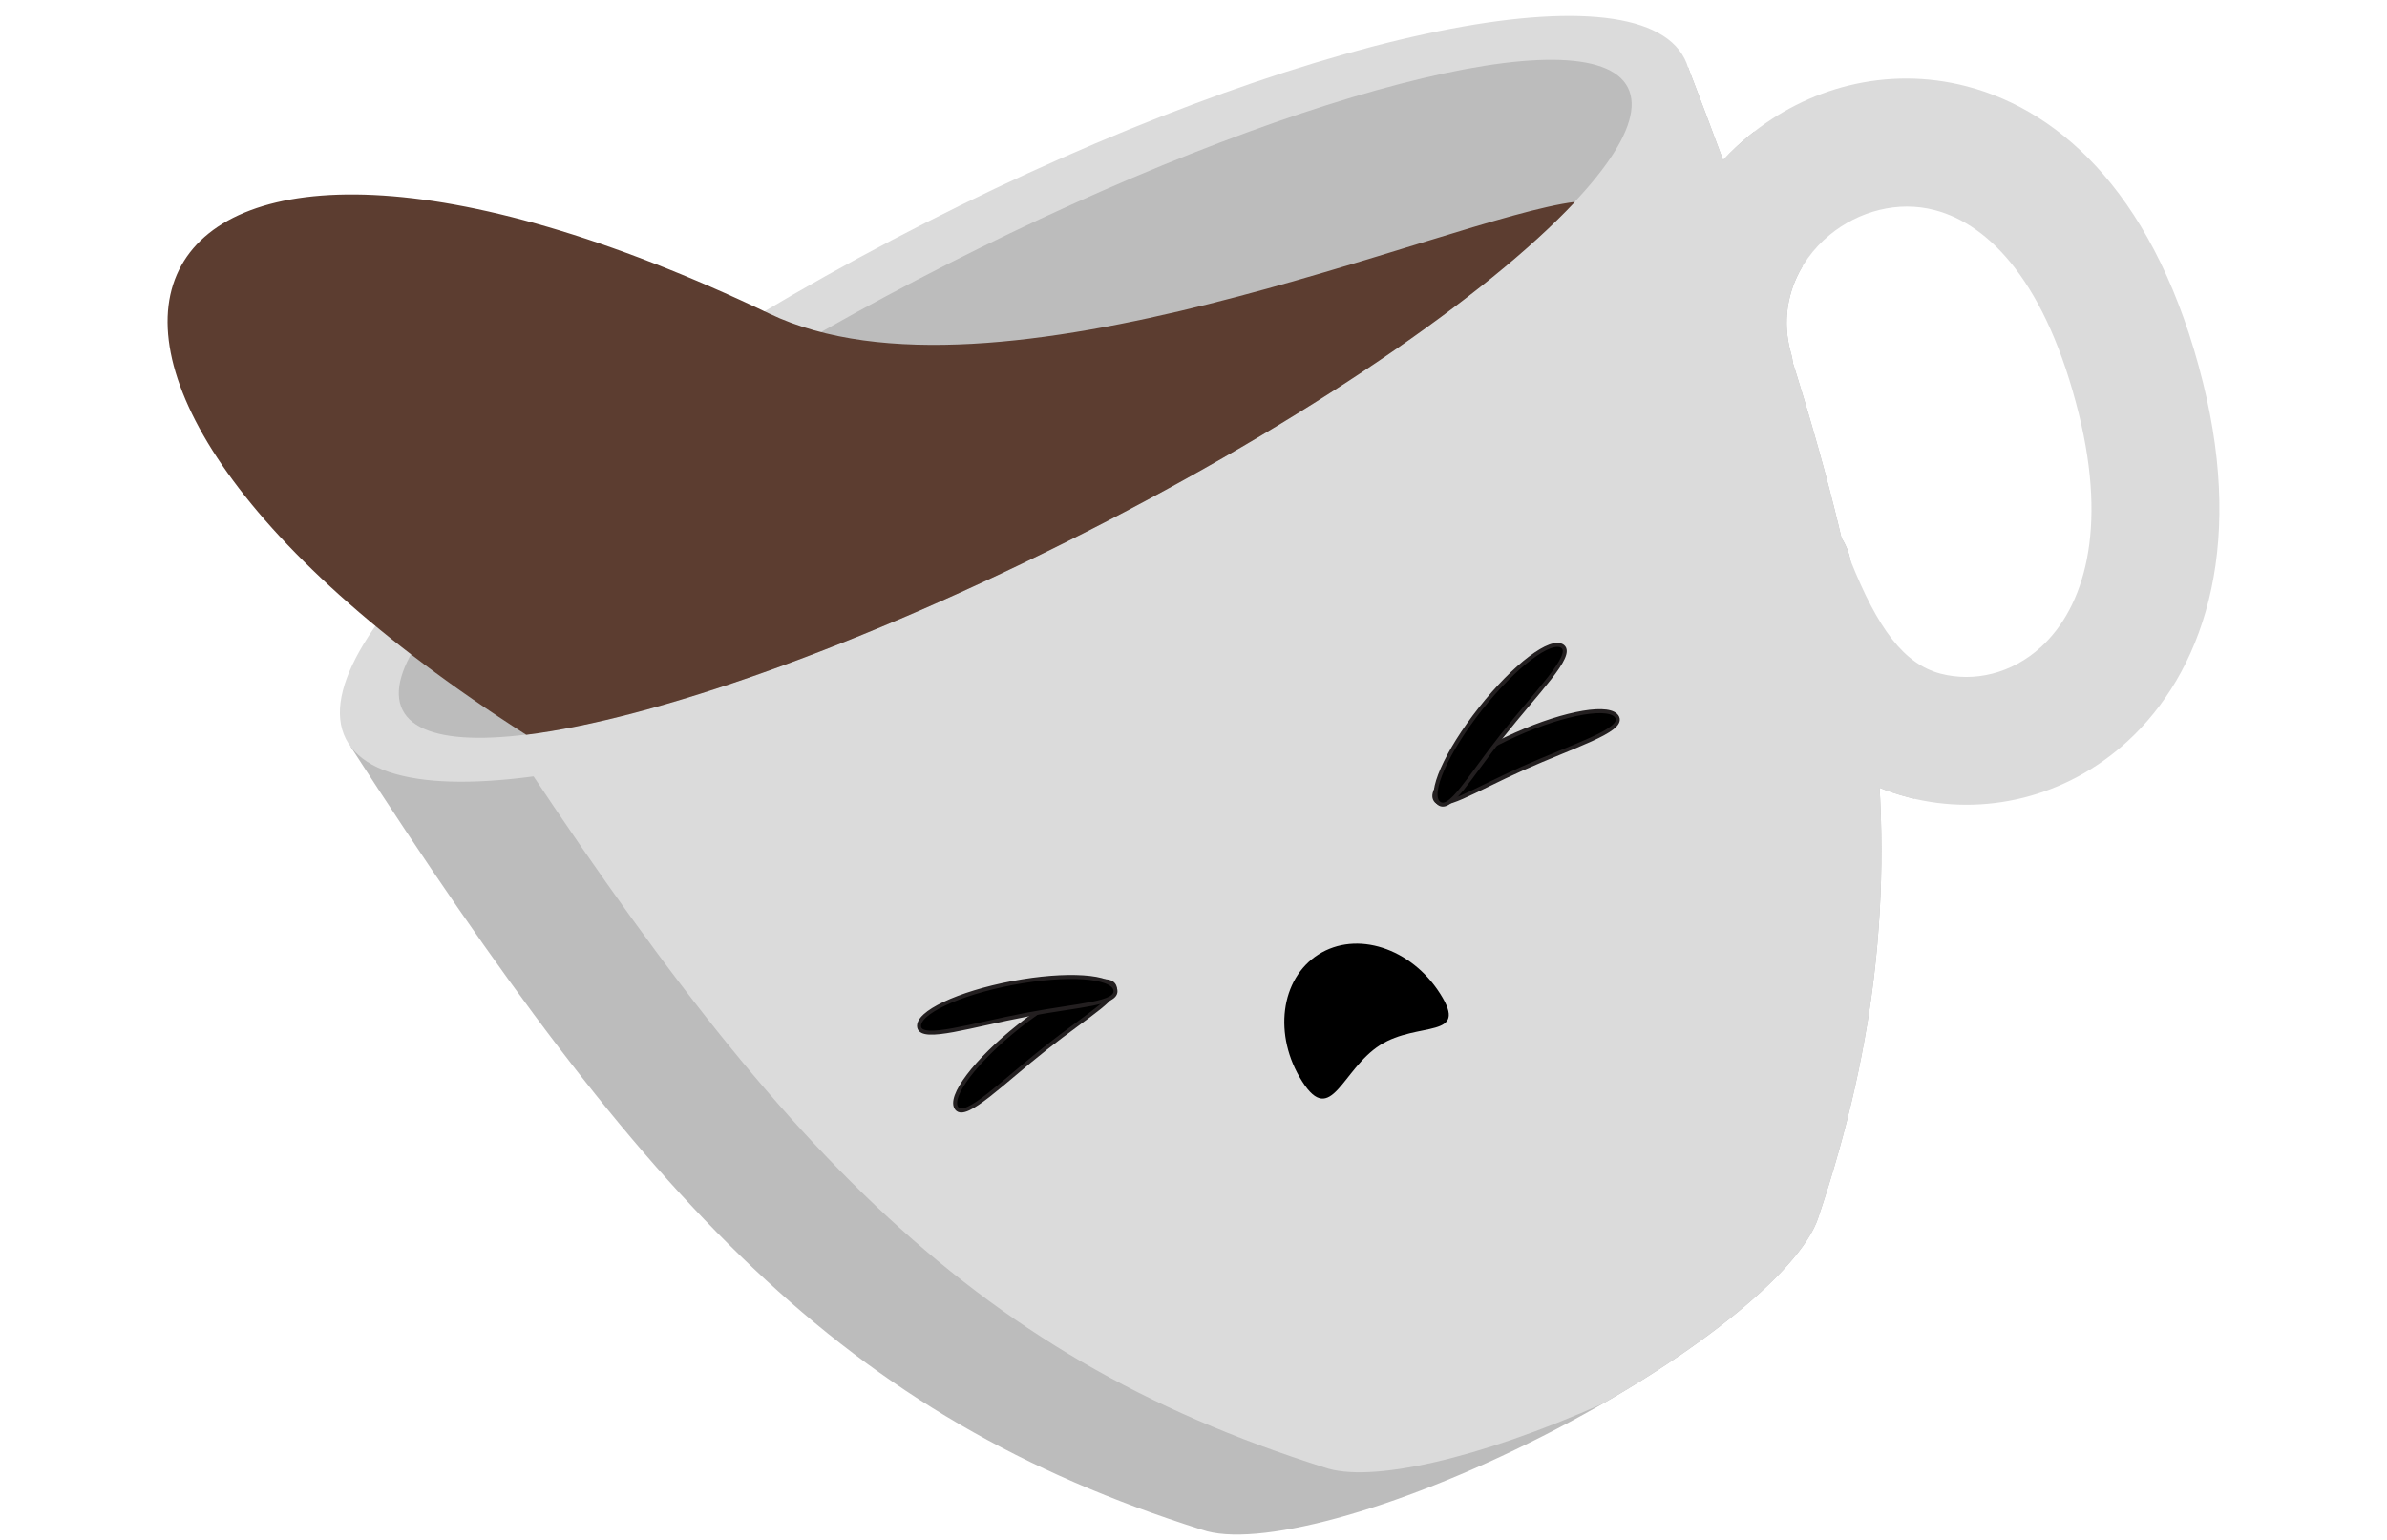
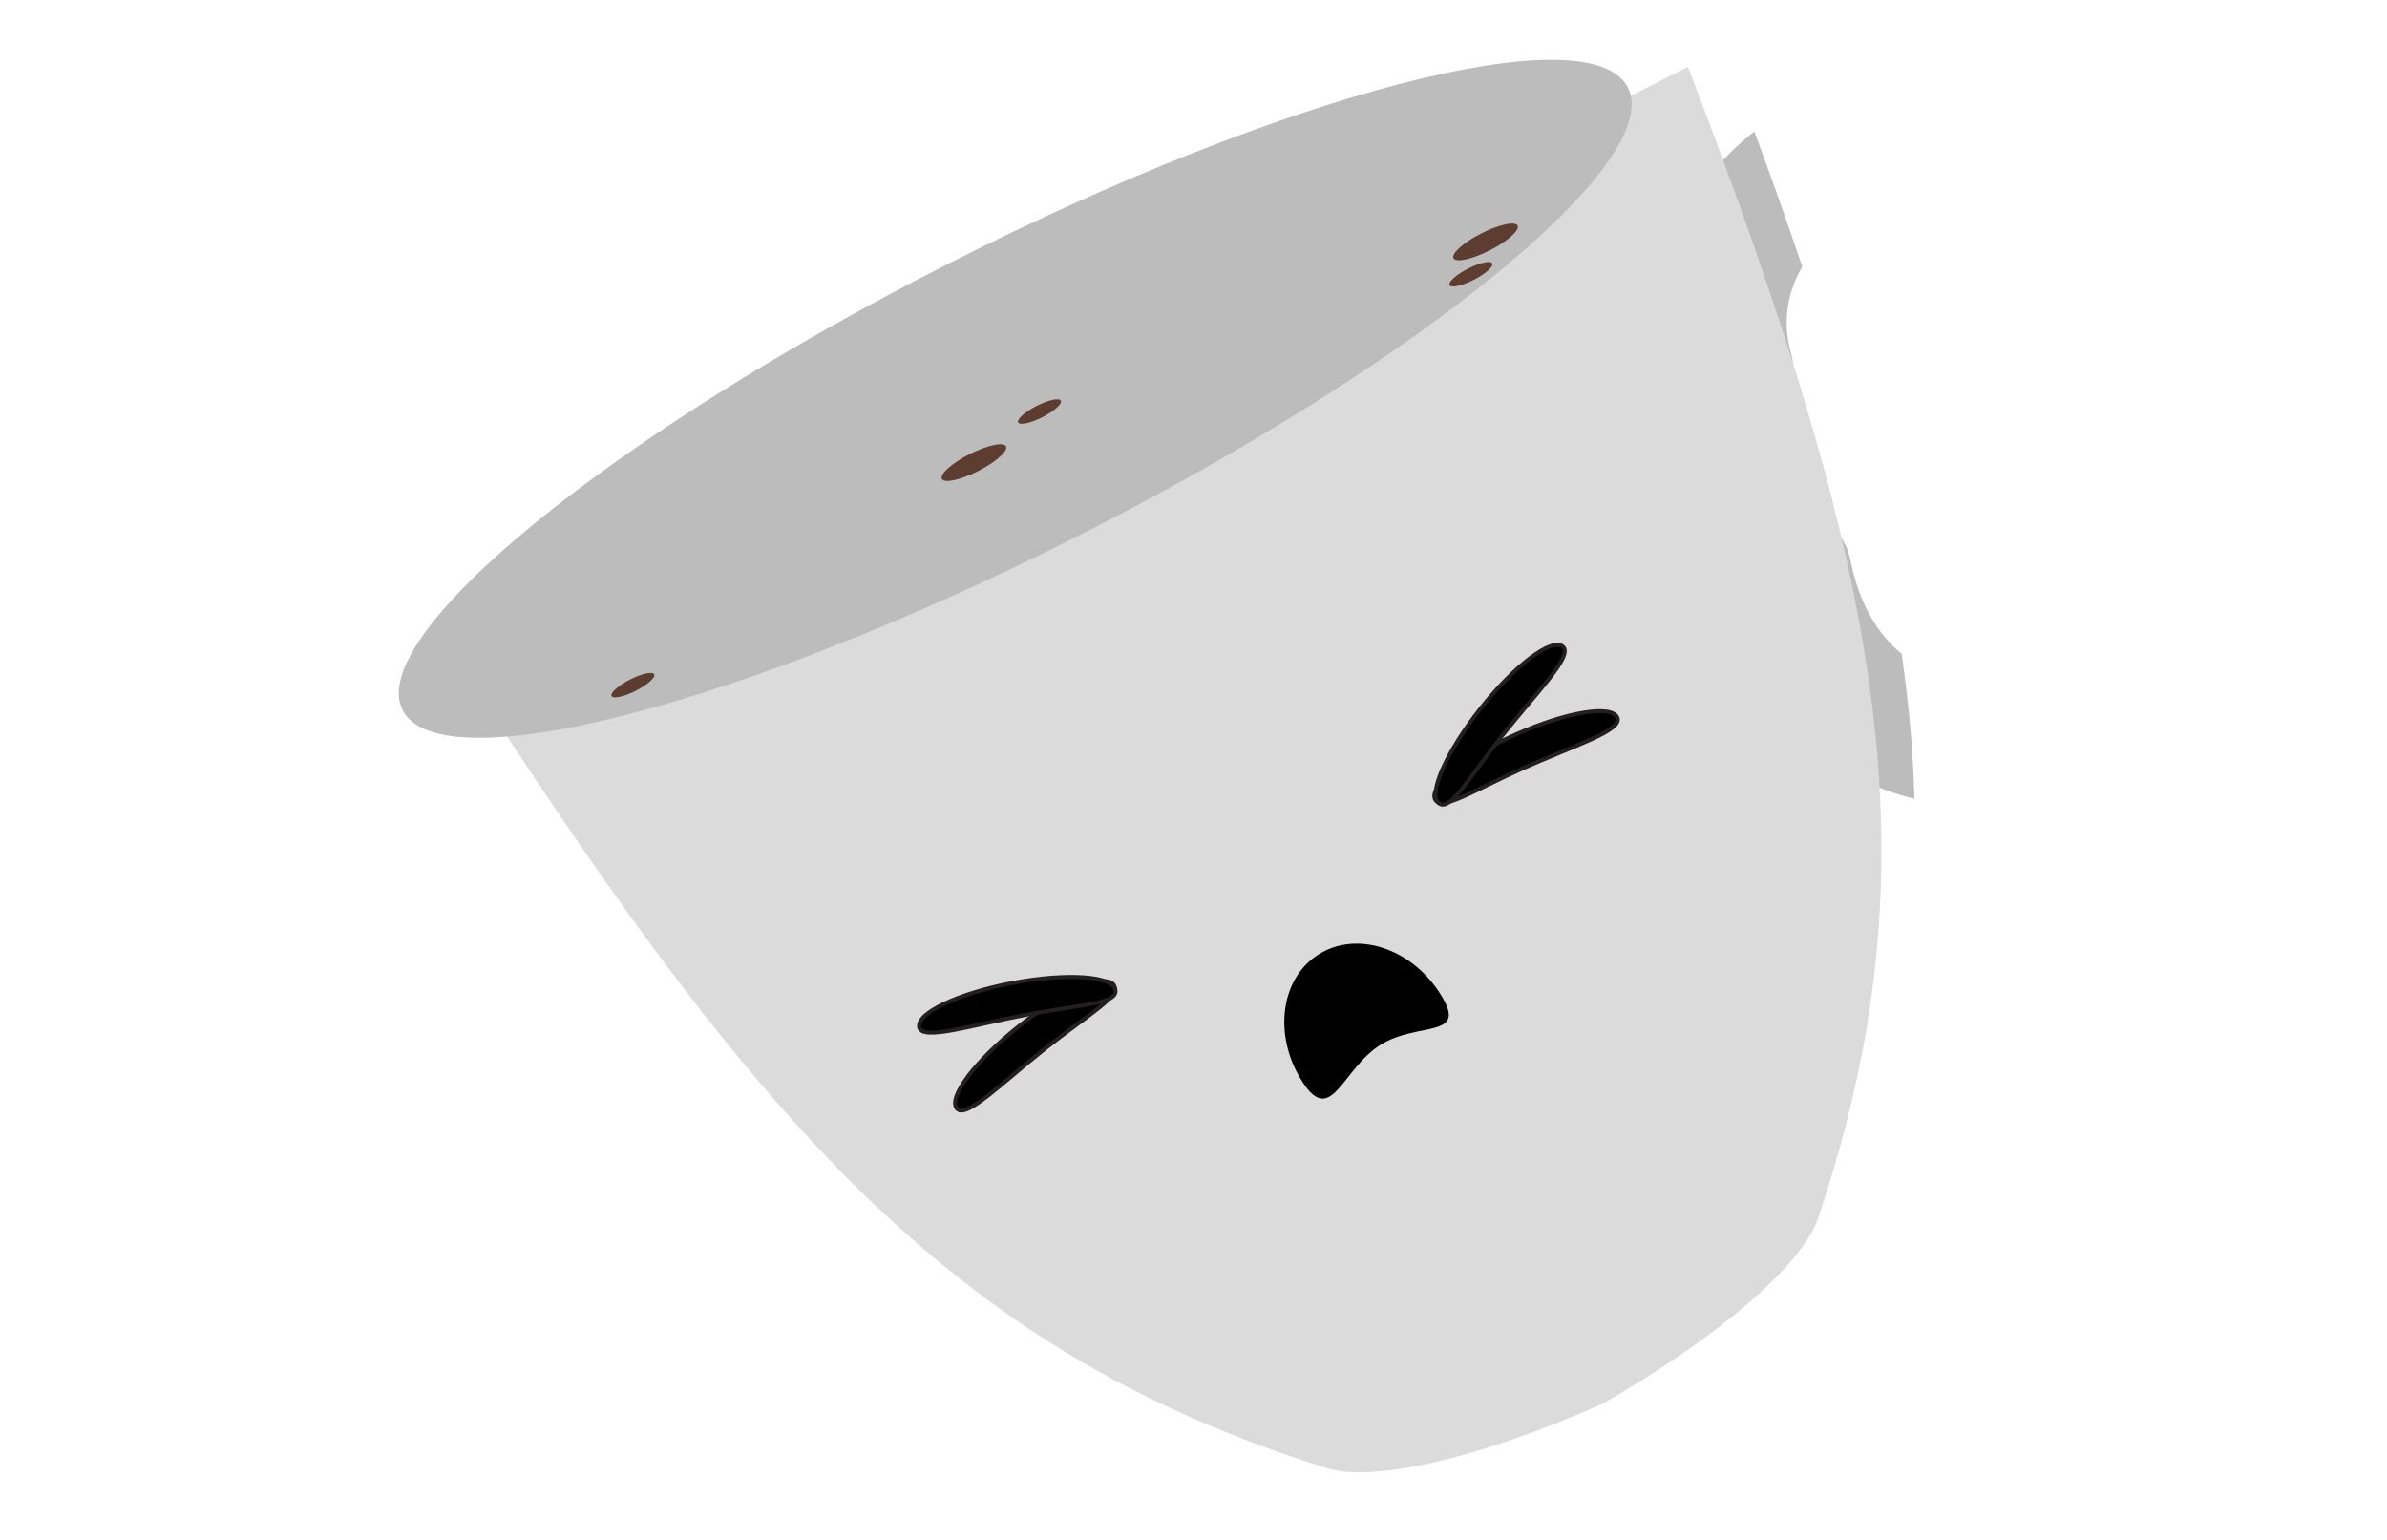
<svg xmlns="http://www.w3.org/2000/svg" version="1.1" id="Layer_1" x="0px" y="0px" viewBox="0 0 600 387" style="enable-background:new 0 0 600 387;" xml:space="preserve">
  <style type="text/css">
	.st0{fill:#BCBCBC;}
	.st1{fill-rule:evenodd;clip-rule:evenodd;fill:#BCBCBC;}
	.st2{fill:#DBDBDB;}
	.st3{fill-rule:evenodd;clip-rule:evenodd;fill:#DBDBDB;}
	.st4{fill-rule:evenodd;clip-rule:evenodd;fill:#5C3D30;}
	.st5{fill-rule:evenodd;clip-rule:evenodd;}
	.st6{fill-rule:evenodd;clip-rule:evenodd;stroke:#231F20;stroke-linecap:round;stroke-miterlimit:10;}
</style>
  <g>
    <path class="st0" d="M450.16,88.71c2.44,8.56-2.53,17.47-11.08,19.91c-8.56,2.44-17.47-2.53-19.91-11.08   c-7.13-25.24,2.79-48.89,20.38-63.35c0.47-0.39,0.94-0.77,1.42-1.14c4.36,11.79,8.39,23.1,12.06,33.98   C449.35,73.23,447.94,80.83,450.16,88.71L450.16,88.71z M481.21,200.78c-0.5-0.12-1.01-0.24-1.51-0.37   c-21.36-5.55-40.21-23.19-46.15-53.34c-1.74-8.72,3.92-17.19,12.64-18.93s17.19,3.92,18.93,12.64   c2.16,10.95,6.93,18.76,12.88,23.55C479.82,176.81,480.89,188.9,481.21,200.78z" />
-     <path class="st1" d="M456.99,306.24c-4.58,13.61-32.32,36.02-69.28,54.8c-37.43,19.02-72.28,28.21-85.62,23.49l-0.01,0   c-90.05-28.48-139.3-81.21-213.91-196.78L424.27,16.78C473.64,145.18,487.08,216.71,456.99,306.24L456.99,306.24z" />
-     <path class="st2" d="M450.17,88.71c2.44,8.56-2.53,17.47-11.08,19.91c-8.56,2.44-17.47-2.53-19.91-11.08   c-7.13-25.24,2.79-48.89,20.38-63.35c7.33-6.03,15.96-10.46,25.2-12.71c9.41-2.3,19.52-2.42,29.64,0.23   c24.29,6.34,47.95,28.45,59.36,74.51c10.55,42.56-0.4,73.08-19.02,90.15c-7.67,7.03-16.65,11.76-26.06,14.14   c-9.52,2.4-19.47,2.39-28.99-0.08c-21.36-5.55-40.21-23.19-46.15-53.34c-1.74-8.72,3.92-17.19,12.64-18.93s17.19,3.92,18.93,12.64   c6.88,17.25,13.44,26.09,22.66,28.54c4.23,1.1,8.69,1.1,12.98,0.01c4.39-1.11,8.63-3.36,12.3-6.73c10.8-9.9,16.72-29.38,9.48-58.59   c-8.08-32.6-22.25-47.57-36.22-51.22c-4.66-1.22-9.39-1.14-13.87-0.05c-4.64,1.13-8.92,3.32-12.51,6.27   C451.59,65.87,446.85,76.97,450.17,88.71z" />
    <path class="st3" d="M456.99,306.24c-3.92,11.67-24.88,29.81-54.09,46.59c-31.21,13.89-58.55,20.11-70,16.04l-0.01,0   c-90.05-28.48-139.3-81.21-213.91-196.78L424.28,16.8C473.64,145.18,487.08,216.71,456.99,306.24L456.99,306.24z" />
-     <path class="st3" d="M277.69,144.53C370.36,97.44,435.83,39.14,423.44,14.75c-12.39-24.39-98.08-5.87-190.75,41.22   S74.55,161.36,86.94,185.75C99.33,210.14,185.02,191.62,277.69,144.53z" />
    <path class="st1" d="M272.36,134.03C357.17,90.94,418.63,40.61,409.18,22c-9.46-18.61-86.34,1.37-171.16,44.47   S91.75,159.89,101.2,178.5C110.66,197.11,187.54,177.13,272.36,134.03z" />
-     <path class="st4" d="M395.88,50.75c-22.02,23.49-67.63,54.89-123.52,83.29s-108.14,46.73-140.09,50.67   C-17.08,89.31,30.09,0.74,193.41,78.85C249.96,105.89,363.93,54.69,395.88,50.75z" />
    <path class="st4" d="M374.48,62.93c4.44-2.26,7.58-5.05,6.98-6.22c-0.59-1.17-4.7-0.28-9.14,1.98c-4.44,2.26-7.58,5.05-6.98,6.22   C365.94,66.07,370.04,65.19,374.48,62.93z" />
    <path class="st4" d="M262.01,104.87c2.95-1.5,5.04-3.36,4.64-4.14c-0.4-0.78-3.13-0.19-6.08,1.31s-5.04,3.36-4.65,4.14   C256.33,106.96,259.06,106.37,262.01,104.87z" />
    <path class="st4" d="M370.44,70.35c2.95-1.5,5.04-3.36,4.65-4.14s-3.13-0.19-6.08,1.31c-2.95,1.5-5.04,3.36-4.65,4.14   C364.76,72.44,367.49,71.85,370.44,70.35z" />
    <path class="st4" d="M245.88,118.41c4.44-2.26,7.58-5.05,6.98-6.22c-0.59-1.17-4.7-0.28-9.14,1.97c-4.44,2.26-7.58,5.05-6.98,6.22   C237.33,121.55,241.44,120.67,245.88,118.41z" />
    <path class="st4" d="M159.79,173.65c2.95-1.5,5.04-3.36,4.65-4.14s-3.13-0.19-6.08,1.31c-2.95,1.5-5.04,3.36-4.65,4.14   C154.11,175.74,156.84,175.15,159.79,173.65z" />
    <g>
      <path class="st5" d="M362.01,249.81c7.33,11.54-5.53,6.82-15.11,12.9s-12.25,20.67-19.58,9.14s-5.51-25.82,4.07-31.91    C340.97,233.85,354.68,238.27,362.01,249.81z" />
      <g>
        <path class="st6" d="M380.96,184.65c12.66-5.66,24.11-7.57,25.58-4.28s-11.18,7.14-23.84,12.8     c-12.66,5.66-20.54,10.97-22.01,7.68S368.3,190.31,380.96,184.65z" />
        <path class="st6" d="M372.12,178.17c8.6-10.88,17.86-17.88,20.69-15.65s-6.6,11.51-15.2,22.38c-8.6,10.88-13.12,19.24-15.94,17     C358.85,199.68,363.52,189.05,372.12,178.17z" />
      </g>
      <g>
        <path class="st6" d="M256.14,257.95c-10.87,8.6-17.88,17.87-15.64,20.69c2.24,2.83,11.5-6.6,22.38-15.2     c10.87-8.6,19.23-13.12,17-15.95C277.64,244.66,267.02,249.34,256.14,257.95z" />
        <path class="st6" d="M254.49,247.11c-13.62,2.59-24.12,7.55-23.45,11.09s13.25-0.52,26.87-3.1s23.12-2.72,22.45-6.26     C279.7,245.3,268.11,244.53,254.49,247.11z" />
      </g>
    </g>
  </g>
</svg>